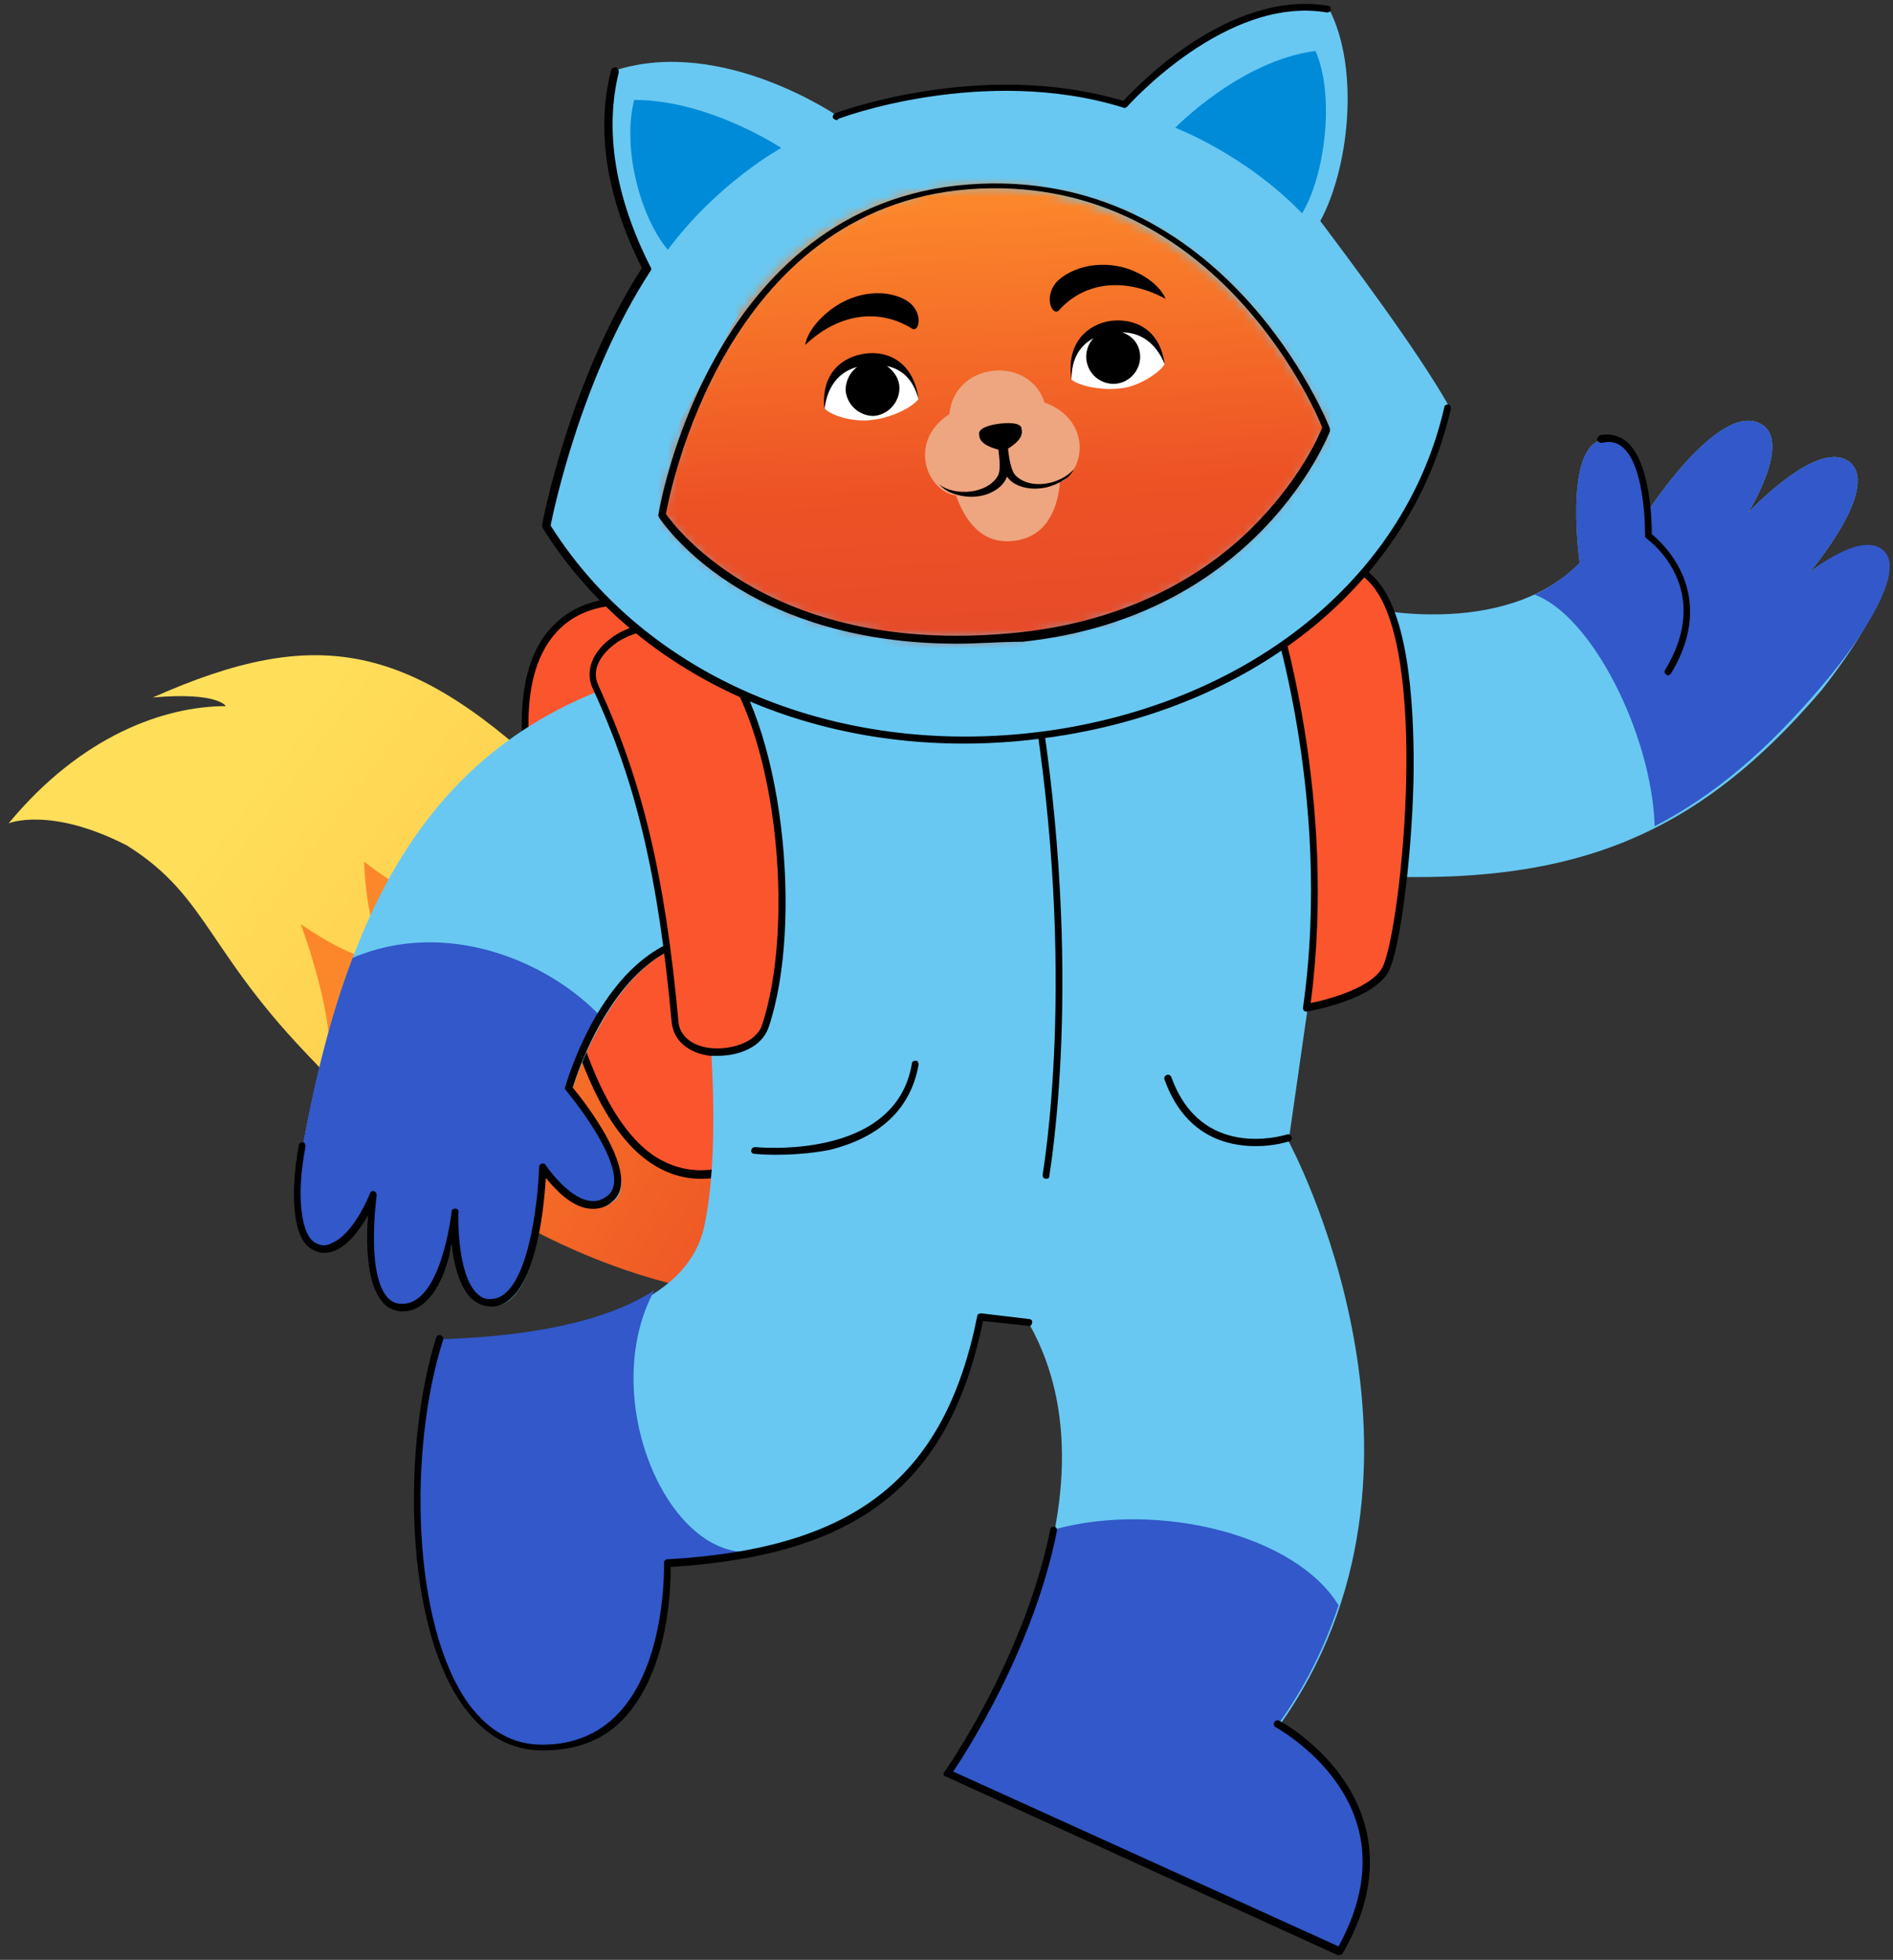
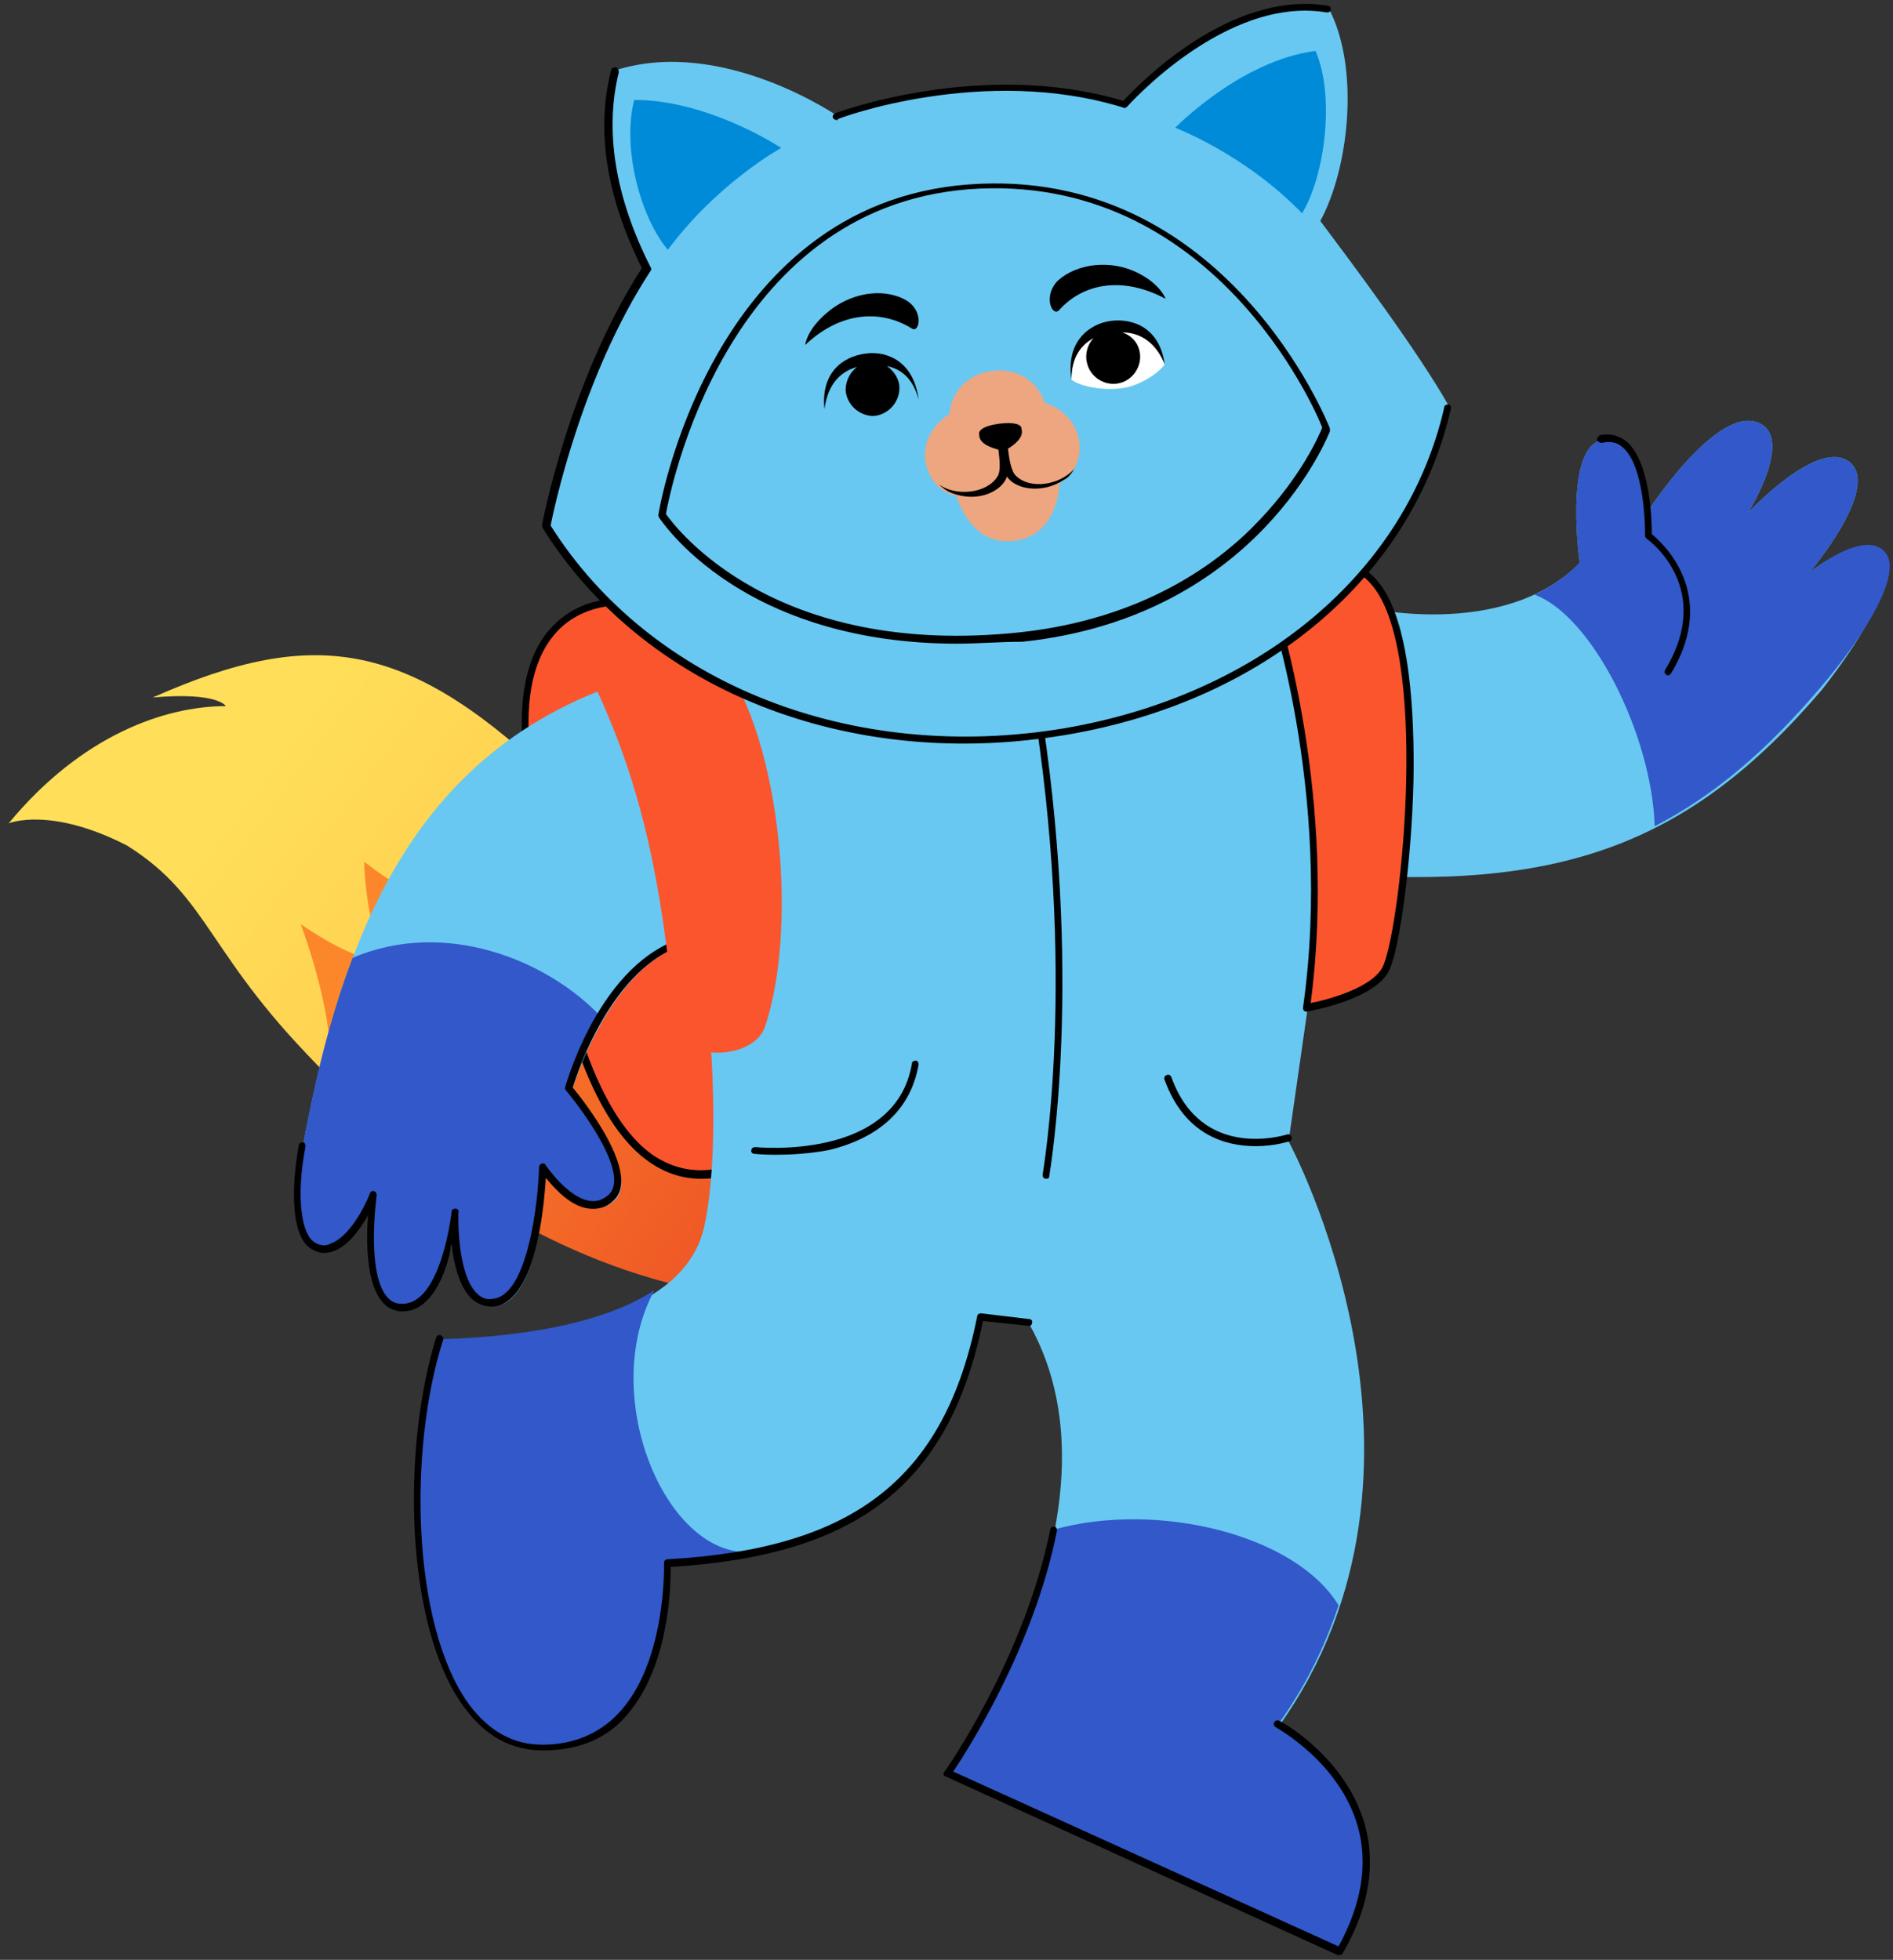
<svg xmlns="http://www.w3.org/2000/svg" width="197" height="204" viewBox="0 0 197 204" fill="none">
  <rect x="0" y="0" width="197" height="204" fill="#333333" stroke="none" />
  <path d="M101.4 117.1C74.8 102.9 61.4 80.5 45.2 72C37.3 67.8 14 80.5 23.6 98.4C30.7 111.6 59.3 141.2 94.1 134.4C115.5 128.5 108.5 120.9 101.4 117.1Z" fill="url(#paint0_linear_1378_1175)" />
  <path d="M31.3 96.2C34.1 98.1 37.1 99.8 40.1 100.2C38.7 97.2 38 93.2 37.9 89.7C40.6 91.8 43.6 93.7 47.4 94C46.2 91.4 46.6 85.8 46.5 82.8C48.3 85 54.7 88.9 57.6 89.6C59 86.6 58.6 82.7 58.5 82C42.8 66.7 33 65 15.9 72.6C22.7 72 23.5 73.5 23.5 73.5C17.2 73.5 8.5 76.5 0.9 85.7C0.9 85.7 5.2 83.9 13.2 88C22 93.5 21.5 99.6 34.1 111.9C35.3 106.8 31.3 96.2 31.3 96.2Z" fill="url(#paint1_linear_1378_1175)" />
  <path d="M65.7 62.701C65.7 62.701 52.9 60.801 54.9 78.901C56.7 95.501 60.2 125.601 75.5 122.001C90.7 118.401 78.5 68.301 65.7 62.701Z" fill="#FB552E" />
  <path d="M73 122.7C71 122.7 69.2 122.1 67.5 120.9C58.3 114.4 55.8 91.3 54.5 78.9C53.8 72.4 54.9 67.6 57.8 64.9C61.1 61.7 65.6 62.3 65.8 62.3H65.9C75.6 66.501 84.2 94.4 82.8 110.1C82.2 117.1 79.7 121.3 75.6 122.3C74.7 122.6 73.8 122.7 73 122.7ZM64.7 63.001C63.3 63.001 60.5 63.3 58.3 65.4C55.6 68.001 54.5 72.501 55.2 78.8C56.4 90.201 59 113.9 67.9 120.2C70.1 121.7 72.6 122.2 75.3 121.5C80 120.4 81.5 114.6 81.9 110C83.4 93.201 74.2 66.9 65.5 62.901C65.5 63.1 65.2 63.001 64.7 63.001Z" fill="black" />
  <path d="M195.7 57.9C193.5 55.3 188.3 59.6 188.3 59.6C188.3 59.6 195.6 51 192.6 48.2C189.4 45.3 181.9 53.4 181.9 53.4C181.9 53.4 186.6 45.9 183.2 44.1C178.8 41.8 171.3 53.5 171.3 53.5C171.3 53.5 171.1 44.8 166.7 45.8C162.7 46.7 164.4 58.6 164.4 58.6C156.4 66.7 141.9 63.2 141.9 63.2L71.1 69.3C44.8 74.9 36.1 94.5 31.5 119.4C30.6 124.4 30.9 129 32.8 129.9C36.2 131.5 39 124.6 39 124.6C39 124.6 37.3 136 41.9 136.3C46.5 136.6 47.6 126.4 47.6 126.4C47.6 126.4 47.2 136.1 51.5 135.9C56.4 135.7 56.8 121.8 56.8 121.8C56.8 121.8 60.7 127.8 63.9 125C67 122.3 59.5 113.6 59.5 113.6C59.5 113.6 63.6 99.3 72.8 97.9C74.4 108.8 74.8 120.6 73.3 127.6C71.6 135.6 60.8 139.2 45.9 139.6C41.2 154.6 43.1 182.2 56.7 182.1C70.4 182 69.6 162.8 69.6 162.8C89.5 161.7 98.8 153.9 102.1 137.2L107.1 137.8C118.2 157.5 98.7 184.8 98.7 184.8L139.5 203.4C148.3 188 133 179.8 133 179.8C152.5 152.7 134.1 118.8 134.1 118.8L138.1 90.9C162.1 92.8 175.7 88.1 189.6 71.8C194.3 65.8 197.5 60 195.7 57.9Z" fill="#68C8F2" />
  <path d="M108.9 122.701C108.6 122.701 108.5 122.501 108.5 122.301C108.5 122.101 112.2 101.701 107.4 72.501C107.4 72.301 107.5 72.101 107.7 72.101C107.9 72.101 108.1 72.201 108.1 72.401C112.9 101.701 109.2 122.201 109.2 122.401C109.2 122.601 109.1 122.701 108.9 122.701Z" fill="black" />
  <path d="M68.1 134.301C63.2 137.501 55.4 139.101 45.8 139.401C41.1 154.401 43 182.001 56.6 181.901C70.3 181.801 69.5 162.601 69.5 162.601C72.8 162.401 75.8 162.001 78.5 161.501C69.5 162.601 62.1 145.401 68.1 134.301Z" fill="#3258C9" />
  <path d="M189.5 71.5C194.3 65.9 198 59.6 196.2 57.5C194 54.9 188.3 59.6 188.3 59.6C188.3 59.6 195.6 51 192.6 48.2C189.4 45.3 181.9 53.4 181.9 53.4C181.9 53.4 186.6 45.9 183.2 44.1C178.8 41.8 171.3 53.5 171.3 53.5C171.3 53.5 171.1 44.8 166.7 45.8C162.7 46.7 164.4 58.6 164.4 58.6C163 60 161.4 61.1 159.7 61.9C165.7 64.1 171.9 76.5 172.2 86C178.4 82.8 183.9 78.1 189.5 71.5Z" fill="#3258C9" />
  <path d="M32.7 129.7C36.1 131.3 38.9 124.4 38.9 124.4C38.9 124.4 37.2 135.8 41.8 136.1C46.4 136.4 47.5 126.2 47.5 126.2C47.5 126.2 47.1 135.9 51.4 135.7C56.3 135.5 56.7 121.6 56.7 121.6C56.7 121.6 60.6 127.6 63.8 124.8C66.9 122.1 59.4 113.4 59.4 113.4C59.4 113.4 60.3 109.7 62.6 105.9C57 99.9 46.3 95.6 36.7 99.7C34.4 105.7 32.8 112.3 31.5 119.3C30.5 124.2 30.8 128.8 32.7 129.7Z" fill="#3258C9" />
  <path d="M41.9 136.501C41.8 136.501 41.7 136.501 41.7 136.501C40.9 136.401 40.2 136.101 39.7 135.401C38.1 133.401 38.1 129.101 38.3 126.501C37.5 127.901 36.3 129.601 34.8 130.201C34 130.501 33.3 130.501 32.6 130.101C30.2 129.001 30.3 123.501 31.1 119.201C31.1 119.001 31.3 118.901 31.5 118.901C31.7 118.901 31.8 119.101 31.8 119.301C30.8 124.401 31.3 128.701 32.9 129.401C33.4 129.701 34 129.701 34.5 129.401C36.8 128.501 38.5 124.301 38.5 124.201C38.6 124.001 38.8 123.901 38.9 124.001C39.1 124.001 39.2 124.201 39.2 124.401C39.2 124.501 38.1 132.201 40.2 134.901C40.6 135.401 41.1 135.701 41.7 135.701C45.9 136.001 47 126.201 47 126.101C47 125.901 47.2 125.801 47.4 125.801C47.6 125.801 47.8 126.001 47.7 126.201C47.7 126.301 47.5 132.501 49.6 134.601C50.1 135.101 50.6 135.301 51.2 135.201C54.9 135.001 56 125.201 56.1 121.501C56.1 121.301 56.2 121.201 56.4 121.101C56.6 121.101 56.7 121.101 56.8 121.301C56.8 121.301 59.1 124.701 61.4 125.001C62.1 125.101 62.7 124.901 63.3 124.401C65.6 122.401 60.9 115.901 58.9 113.501C58.8 113.401 58.8 113.301 58.8 113.201C59 112.601 62.8 99.001 72.4 97.301C72.6 97.301 72.8 97.401 72.8 97.601C72.8 97.801 72.7 98.001 72.5 98.001C64 99.501 60.1 111.601 59.6 113.201C60.6 114.401 66.9 122.301 63.8 125.001C63.1 125.701 62.2 125.901 61.3 125.801C59.4 125.601 57.7 123.701 56.8 122.601C56.6 125.901 55.7 135.801 51.2 136.001C50.4 136.001 49.6 135.701 49 135.101C47.8 133.901 47.2 131.501 47 129.501C46.5 132.501 44.9 136.501 41.9 136.501Z" fill="black" />
  <path d="M136 104.9C139.2 81.9 132.1 61.9 132.1 61.9C132.1 61.9 138 55.3 143 60.6C149.3 67.3 146.4 95.7 144.4 100.7C143.2 103.7 136 104.9 136 104.9Z" fill="#FB552E" />
  <path d="M136 105.3C135.9 105.3 135.8 105.3 135.7 105.2C135.6 105.1 135.6 105 135.6 104.9C138.8 82.3 131.8 62.2 131.7 62C131.7 61.9 131.7 61.7 131.8 61.6C131.9 61.5 134.9 58.2 138.5 58.1C140.2 58 141.8 58.8 143.2 60.3C146.9 64.3 147.2 75.1 147.1 81.2C146.9 89.7 145.7 98.2 144.7 100.7C143.5 104 136.4 105.2 136 105.3ZM132.5 61.9C133.2 64.1 139.2 83.1 136.4 104.4C138 104.1 143.1 102.8 144 100.4C145.9 95.6 148.8 67.4 142.6 60.7C141.4 59.4 140 58.7 138.5 58.7C138.5 58.7 138.5 58.7 138.4 58.7C135.7 58.9 133.2 61.3 132.5 61.9Z" fill="black" />
  <path d="M62 71.6C66.7 81.7 68.9 91.6 70.2 106.4C70.6 110.7 78.4 110.4 79.6 106.9C83.2 96.3 81.2 75.4 74.2 67.6C69.3 62.1 59.8 67 62 71.6Z" fill="#FB552E" />
-   <path d="M74.7 109.901C74.4 109.901 74.1 109.901 73.9 109.901C71.6 109.601 70.1 108.301 69.9 106.401C68.5 91.201 66.2 81.401 61.7 71.701C60.8 69.801 61.7 67.701 63.9 66.201C66.8 64.301 71.6 64.001 74.6 67.301C81.6 75.101 83.6 96.201 80 106.901C79.3 109.001 76.9 109.901 74.7 109.901ZM62.3 71.401C66.8 81.201 69.2 91.001 70.6 106.301C70.7 107.801 72 108.901 74 109.101C76.1 109.301 78.7 108.501 79.3 106.701C82.8 96.201 80.9 75.501 74 67.801C71.3 64.801 67 65.101 64.3 66.801C62.7 67.901 61.4 69.601 62.3 71.401Z" fill="black" />
  <path d="M56.9 54.701C56.9 54.701 59.6 39.701 67.4 27.901C64.5 22.101 62.2 14.701 64.1 7.301C75.2 3.801 87.2 12.101 87.2 12.101C87.2 12.101 102.4 6.401 117.2 10.901C117.2 10.901 127.5 -0.899 138.3 0.901C141.6 7.301 140.3 17.701 137.4 23.001C140.7 27.401 147.6 36.601 150.8 42.301C141.7 81.501 78.9 89.901 56.9 54.701Z" fill="#68C8F2" />
  <mask id="mask0_1378_1175" style="mask-type:luminance" maskUnits="userSpaceOnUse" x="68" y="19" width="71" height="48">
    <path d="M68.9 53.6C69.3 49.7 75 21.4 99.9 19.5C126.7 17.5 138.1 44.5 138.1 44.5C138.1 44.5 131 63.5 106.4 66.2C78.8 69.2 68.9 53.6 68.9 53.6Z" fill="white" />
  </mask>
  <g mask="url(#mask0_1378_1175)">
-     <path d="M126.3 26.2C126.3 26.2 133 17.4 125 7.6C121.1 7.4 113 15.5 113 15.5C110.3 14.6 107.3 13.9 103.5 13.9C102.2 11.9 99.4 8.9 97.6 9.8C95.8 10.7 97.3 13.5 97.3 13.5C97.3 13.5 94.8 11.6 93.8 12.7C93.1 13.4 93.5 14.6 94.2 15.4C91.2 16.3 88.9 17.6 86.9 19C86.9 19 77 13.3 73.3 14.4C68 25.9 76.8 32.7 76.8 32.7C71.8 42.7 65.4 52.7 65.4 52.7C70.8 60.9 87 71.2 106.8 68.6C126.6 66 139.7 52 142.8 42.7C142.5 42.6 133.3 34.6 126.3 26.2Z" fill="url(#paint2_linear_1378_1175)" />
    <path d="M117.601 17.6C120.401 12.1 124.101 10 124.101 10C127.001 12.1 128.601 19.8 125.101 24.3C123.101 21.5 120.501 19.2 117.601 17.6Z" fill="#EDA680" />
    <path d="M82.801 22.1C78.701 17.5 74.601 16.4 74.601 16.4C72.301 19.2 72.701 27 77.301 30.4C78.501 27.3 80.401 24.5 82.801 22.1Z" fill="#EDA680" />
    <path d="M108.7 41.9C108 39.6 105.7 38.3 103.3 38.6C100.8 38.9 99 40.7 98.8 43.1C94.8 45.7 96.1 50.3 98.8 51.4C99 51.5 99.3 51.5 99.5 51.6C100.4 54.1 102.1 56.7 105.5 56.3C109 55.9 110.1 52.8 110.3 50.2C110.4 50.1 110.5 50.1 110.6 50.1C113.2 48.3 113.2 43.5 108.7 41.9Z" fill="#EDA680" />
    <path d="M111.8 48.801C110.3 50.501 107.2 51.001 105.7 49.501C105.2 49.001 105 47.601 104.9 46.701C106.5 45.701 106.4 45.001 106.3 44.601C106.3 44.201 105.6 43.901 104 44.101C102.4 44.301 101.8 44.801 101.9 45.201C101.9 45.601 102 46.301 103.9 46.801C104 47.701 104.2 49.001 103.8 49.601C102.7 51.401 99.4 51.701 97.7 50.401C98.1 50.801 98.5 51.101 99 51.301C101.8 52.401 104.3 51.101 104.8 49.601C105.6 50.901 108.4 51.501 110.8 49.901C111.2 49.701 111.5 49.301 111.8 48.801Z" fill="black" />
-     <path d="M85.801 42.501C86.001 39.6 87.601 37.8 89.801 37.401C92.001 37.001 94.701 38.1 95.601 41.501C95.001 42.401 92.701 43.501 90.801 43.7C89.001 44.001 86.501 43.3 85.801 42.501Z" fill="white" />
    <path d="M95.6 41.6C95.1 37.6 92.3 36.5 90.1 36.8C87.7 37.1 85.4 38.8 85.8 42.6C86.1 40.2 87.3 38.7 89.201 38.2C88.501 38.7 88.001 39.6 88.001 40.6C88.1 42.1 89.4 43.3 90.9 43.3C92.4 43.2 93.6 41.9 93.6 40.4C93.6 39.4 93 38.6 92.3 38.1C93.7 38.4 95 39.3 95.6 41.6Z" fill="black" />
    <path d="M121.2 37.9C120.3 35.2 118.3 33.8 116 34C113.7 34.2 111.5 35.9 111.5 39.5C112.3 40.2 114.8 40.7 116.8 40.4C118.5 40.2 120.7 38.8 121.2 37.9Z" fill="white" />
    <path d="M121.201 37.9C120.701 34.2 118.001 33.1 115.601 33.4C113.401 33.7 110.901 35.5 111.501 39.5C111.501 37.2 112.501 35.9 113.801 35.2C113.201 35.8 112.901 36.8 113.101 37.7C113.401 39.2 114.901 40.2 116.401 39.9C117.901 39.6 118.901 38.1 118.601 36.6C118.401 35.6 117.701 34.9 116.801 34.6C118.701 34.6 120.301 35.7 121.201 37.9Z" fill="black" />
    <path d="M83.801 35.901C87.501 32.401 91.701 32.201 94.901 34.201C95.701 34.701 96.201 32.301 94.201 31.201C91.801 29.901 88.401 30.501 86.001 32.601C83.901 34.401 83.801 35.901 83.801 35.901Z" fill="black" />
    <path d="M121.3 31.101C116.8 28.701 112.7 29.5 110.2 32.3C109.5 33.001 108.5 30.8 110.1 29.201C112.1 27.401 115.6 27 118.4 28.401C120.8 29.601 121.3 31.101 121.3 31.101Z" fill="black" />
  </g>
  <path d="M69.5 26C74.7 19 81.3 15.4 81.3 15.4C81.3 15.4 73.8 10.4 66 10.4C64.7 15.5 66.7 22.7 69.5 26Z" fill="#008BD8" />
  <path d="M135.501 22.201C129.501 16.001 122.301 13.301 122.301 13.301C122.301 13.301 129.101 6.301 136.901 5.301C139.001 10.101 137.801 18.501 135.501 22.201Z" fill="#008BD8" />
  <path d="M109.7 159.2C107 172.8 98.7 184.5 98.7 184.5L139.5 203.1C148.3 187.7 133 179.5 133 179.5C135.9 175.5 137.9 171.3 139.3 167.1C134.9 159.8 120.6 156.2 109.7 159.2Z" fill="#3258C9" />
  <path d="M139.4 203.5C139.3 203.5 139.3 203.5 139.2 203.5L98.4 184.9C98.3 184.9 98.2 184.8 98.2 184.7C98.2 184.6 98.2 184.5 98.3 184.4C98.4 184.3 106.6 172.6 109.3 159.2C109.3 159 109.5 158.9 109.7 158.9C109.9 158.9 110 159.1 110 159.3C107.6 171.5 100.6 182.3 99.2 184.4L139.3 202.6C141.7 198.2 142.4 194 141.3 190.1C139.4 183.4 132.9 179.9 132.8 179.8C132.6 179.7 132.5 179.5 132.6 179.3C132.7 179.1 132.9 179 133.1 179.1C133.4 179.2 140 182.9 142 189.8C143.2 194 142.5 198.5 139.8 203.2C139.7 203.4 139.6 203.5 139.4 203.5Z" fill="black" />
  <path d="M99.6 67C89 67 81.6 64.1 77.1 61.4C71.2 57.9 68.7 54 68.6 53.9C68.6 53.8 68.5 53.7 68.5 53.7C68.5 53.4 73.8 21.2 100.8 19.2C127.6 17.2 138.3 44.3 138.4 44.6C138.4 44.7 138.4 44.8 138.4 44.9C138.3 45.1 131 64.2 106.4 66.8C104 66.8 101.8 67 99.6 67ZM69.3 53.5C70.3 54.9 80.5 68.6 106.3 65.8C118.9 64.4 126.8 58.7 131.1 54.1C135.4 49.6 137.3 45.3 137.6 44.5C136.8 42.4 126 17.8 100.8 19.7C75.4 21.7 69.7 51.3 69.3 53.5Z" fill="black" />
  <path d="M100.3 77.4C81.9 77.4 65.4 69.2 56.5 55C56.5 54.9 56.4 54.8 56.4 54.7C56.4 54.6 59.2 39.7 66.8 27.9C63.1 20.5 62 13.5 63.6 7.3C63.6 7.1 63.9 7 64.1 7C64.3 7.1 64.4 7.3 64.4 7.5C62.9 13.6 64 20.5 67.7 27.8C67.8 27.9 67.8 28.1 67.7 28.2C60.5 39.2 57.6 53.2 57.3 54.7C67.7 71.2 88.7 79.5 110.8 75.8C131.2 72.3 146.4 59.5 150.3 42.4C150.3 42.2 150.5 42.1 150.7 42.1C150.9 42.1 151 42.3 151 42.5C147 60 131.7 73 110.9 76.5C107.3 77.1 103.8 77.4 100.3 77.4Z" fill="black" />
  <path d="M87.099 12.5C86.899 12.5 86.799 12.4 86.699 12.3C86.599 12.1 86.699 11.9 86.899 11.8C87.099 11.7 102.199 6.1 116.899 10.5C118.299 9 127.899 -1.1 138.199 0.6C138.399 0.6 138.499 0.8 138.499 1C138.499 1.2 138.299 1.3 138.099 1.3C127.599 -0.5 117.399 11 117.299 11.1C117.199 11.2 116.999 11.3 116.899 11.2C102.399 6.7 87.299 12.3 87.199 12.4C87.199 12.5 87.099 12.5 87.099 12.5Z" fill="black" />
  <path d="M173.6 70.301C173.5 70.301 173.5 70.301 173.4 70.201C173.2 70.101 173.2 69.901 173.3 69.701C178.4 61.301 171.7 56.301 171.4 56.101C171.3 56.001 171.2 55.901 171.2 55.801C171.2 55.701 171.3 48.501 168.8 46.501C168.2 46.001 167.5 45.901 166.7 46.101C166.5 46.101 166.3 46.001 166.2 45.801C166.2 45.601 166.3 45.401 166.5 45.301C167.5 45.101 168.4 45.301 169.2 45.901C171.8 48.001 171.9 54.401 171.9 55.601C173 56.501 178.9 61.801 173.9 70.101C173.8 70.201 173.7 70.301 173.6 70.301Z" fill="black" />
  <path d="M56.5 182.2C53.2 182.2 50.5 180.7 48.3 177.7C42.1 169.3 41.8 150.7 45.4 139.2C45.5 139 45.7 138.9 45.9 139C46.1 139.1 46.2 139.3 46.1 139.5C42.5 150.8 42.8 169.1 48.8 177.4C50.9 180.2 53.4 181.6 56.4 181.6H56.5C59.6 181.6 62.3 180.5 64.3 178.4C69.4 173.1 69.1 162.8 69.1 162.7C69.1 162.5 69.2 162.3 69.5 162.3C88.9 161.2 98.3 153.9 101.7 137C101.7 136.8 101.9 136.7 102.1 136.7L107.1 137.3C107.3 137.3 107.5 137.5 107.4 137.7C107.4 137.9 107.2 138.1 107 138L102.3 137.5C98.8 154.5 89.3 161.9 69.8 163.1C69.8 165 69.7 173.9 64.8 179C62.8 181.1 60 182.2 56.5 182.2Z" fill="black" />
  <path d="M130.699 119.301C127.599 119.301 123.299 118.201 121.199 112.401C121.099 112.201 121.199 112.001 121.399 111.901C121.599 111.801 121.799 111.901 121.899 112.101C124.999 120.801 133.499 118.201 133.899 118.101C134.099 118.001 134.299 118.101 134.399 118.301C134.499 118.501 134.399 118.701 134.199 118.801C134.099 118.801 132.699 119.301 130.699 119.301Z" fill="black" />
  <path d="M80.7 120.2C79.4 120.2 78.499 120.1 78.499 120.1C78.299 120.1 78.1 119.9 78.2 119.7C78.2 119.5 78.399 119.4 78.599 119.4C78.699 119.4 93.2 120.9 94.9 110.7C94.9 110.5 95.099 110.4 95.299 110.4C95.499 110.4 95.599 110.6 95.599 110.8C94.799 115.4 91.599 118.4 86.299 119.7C84.199 120.1 82.2 120.2 80.7 120.2Z" fill="black" />
  <defs>
    <linearGradient id="paint0_linear_1378_1175" x1="131.766" y1="150.102" x2="41.115" y2="94.29" gradientUnits="userSpaceOnUse">
      <stop offset="0.005" stop-color="#E0442E" />
      <stop offset="0.504" stop-color="#ED5225" />
      <stop offset="1" stop-color="#FC872B" />
    </linearGradient>
    <linearGradient id="paint1_linear_1378_1175" x1="73.793" y1="116.795" x2="24.701" y2="80.246" gradientUnits="userSpaceOnUse">
      <stop stop-color="#FFC145" />
      <stop offset="1" stop-color="#FFDF5A" />
    </linearGradient>
    <linearGradient id="paint2_linear_1378_1175" x1="105.346" y1="81.339" x2="102.563" y2="20.792" gradientUnits="userSpaceOnUse">
      <stop offset="0.005" stop-color="#E0442E" />
      <stop offset="0.504" stop-color="#ED5225" />
      <stop offset="1" stop-color="#FC872B" />
    </linearGradient>
  </defs>
</svg>